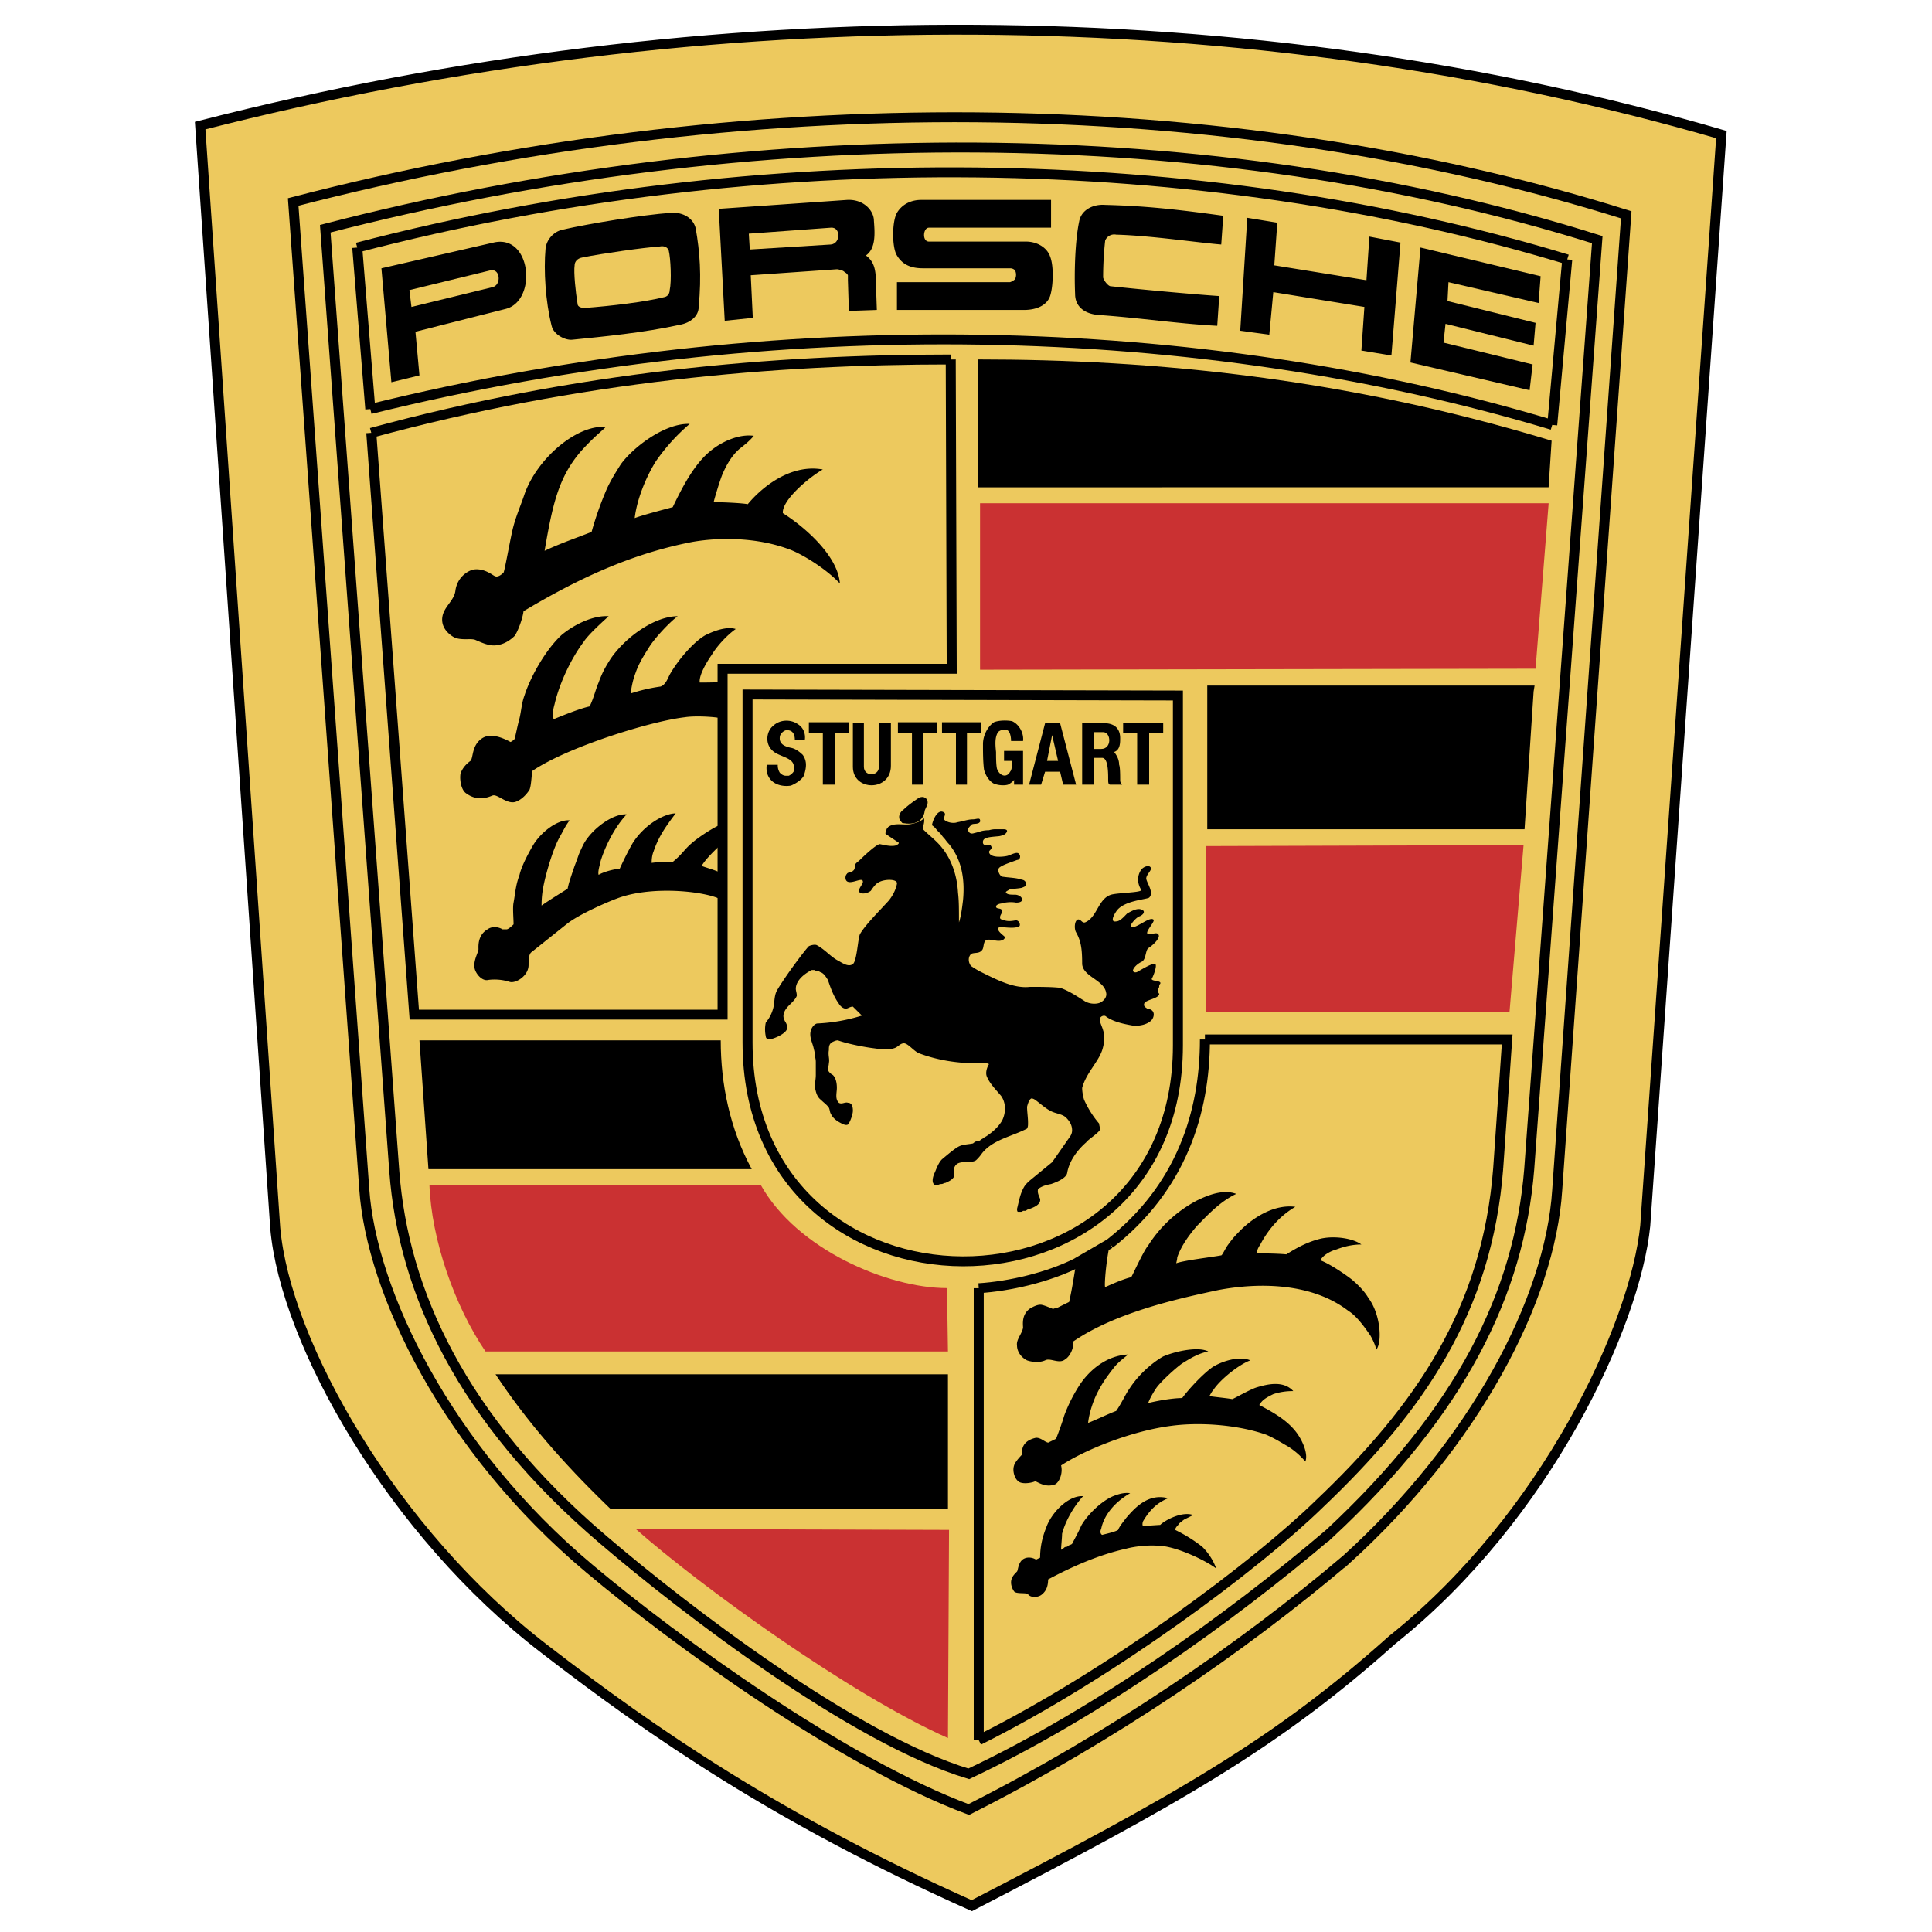
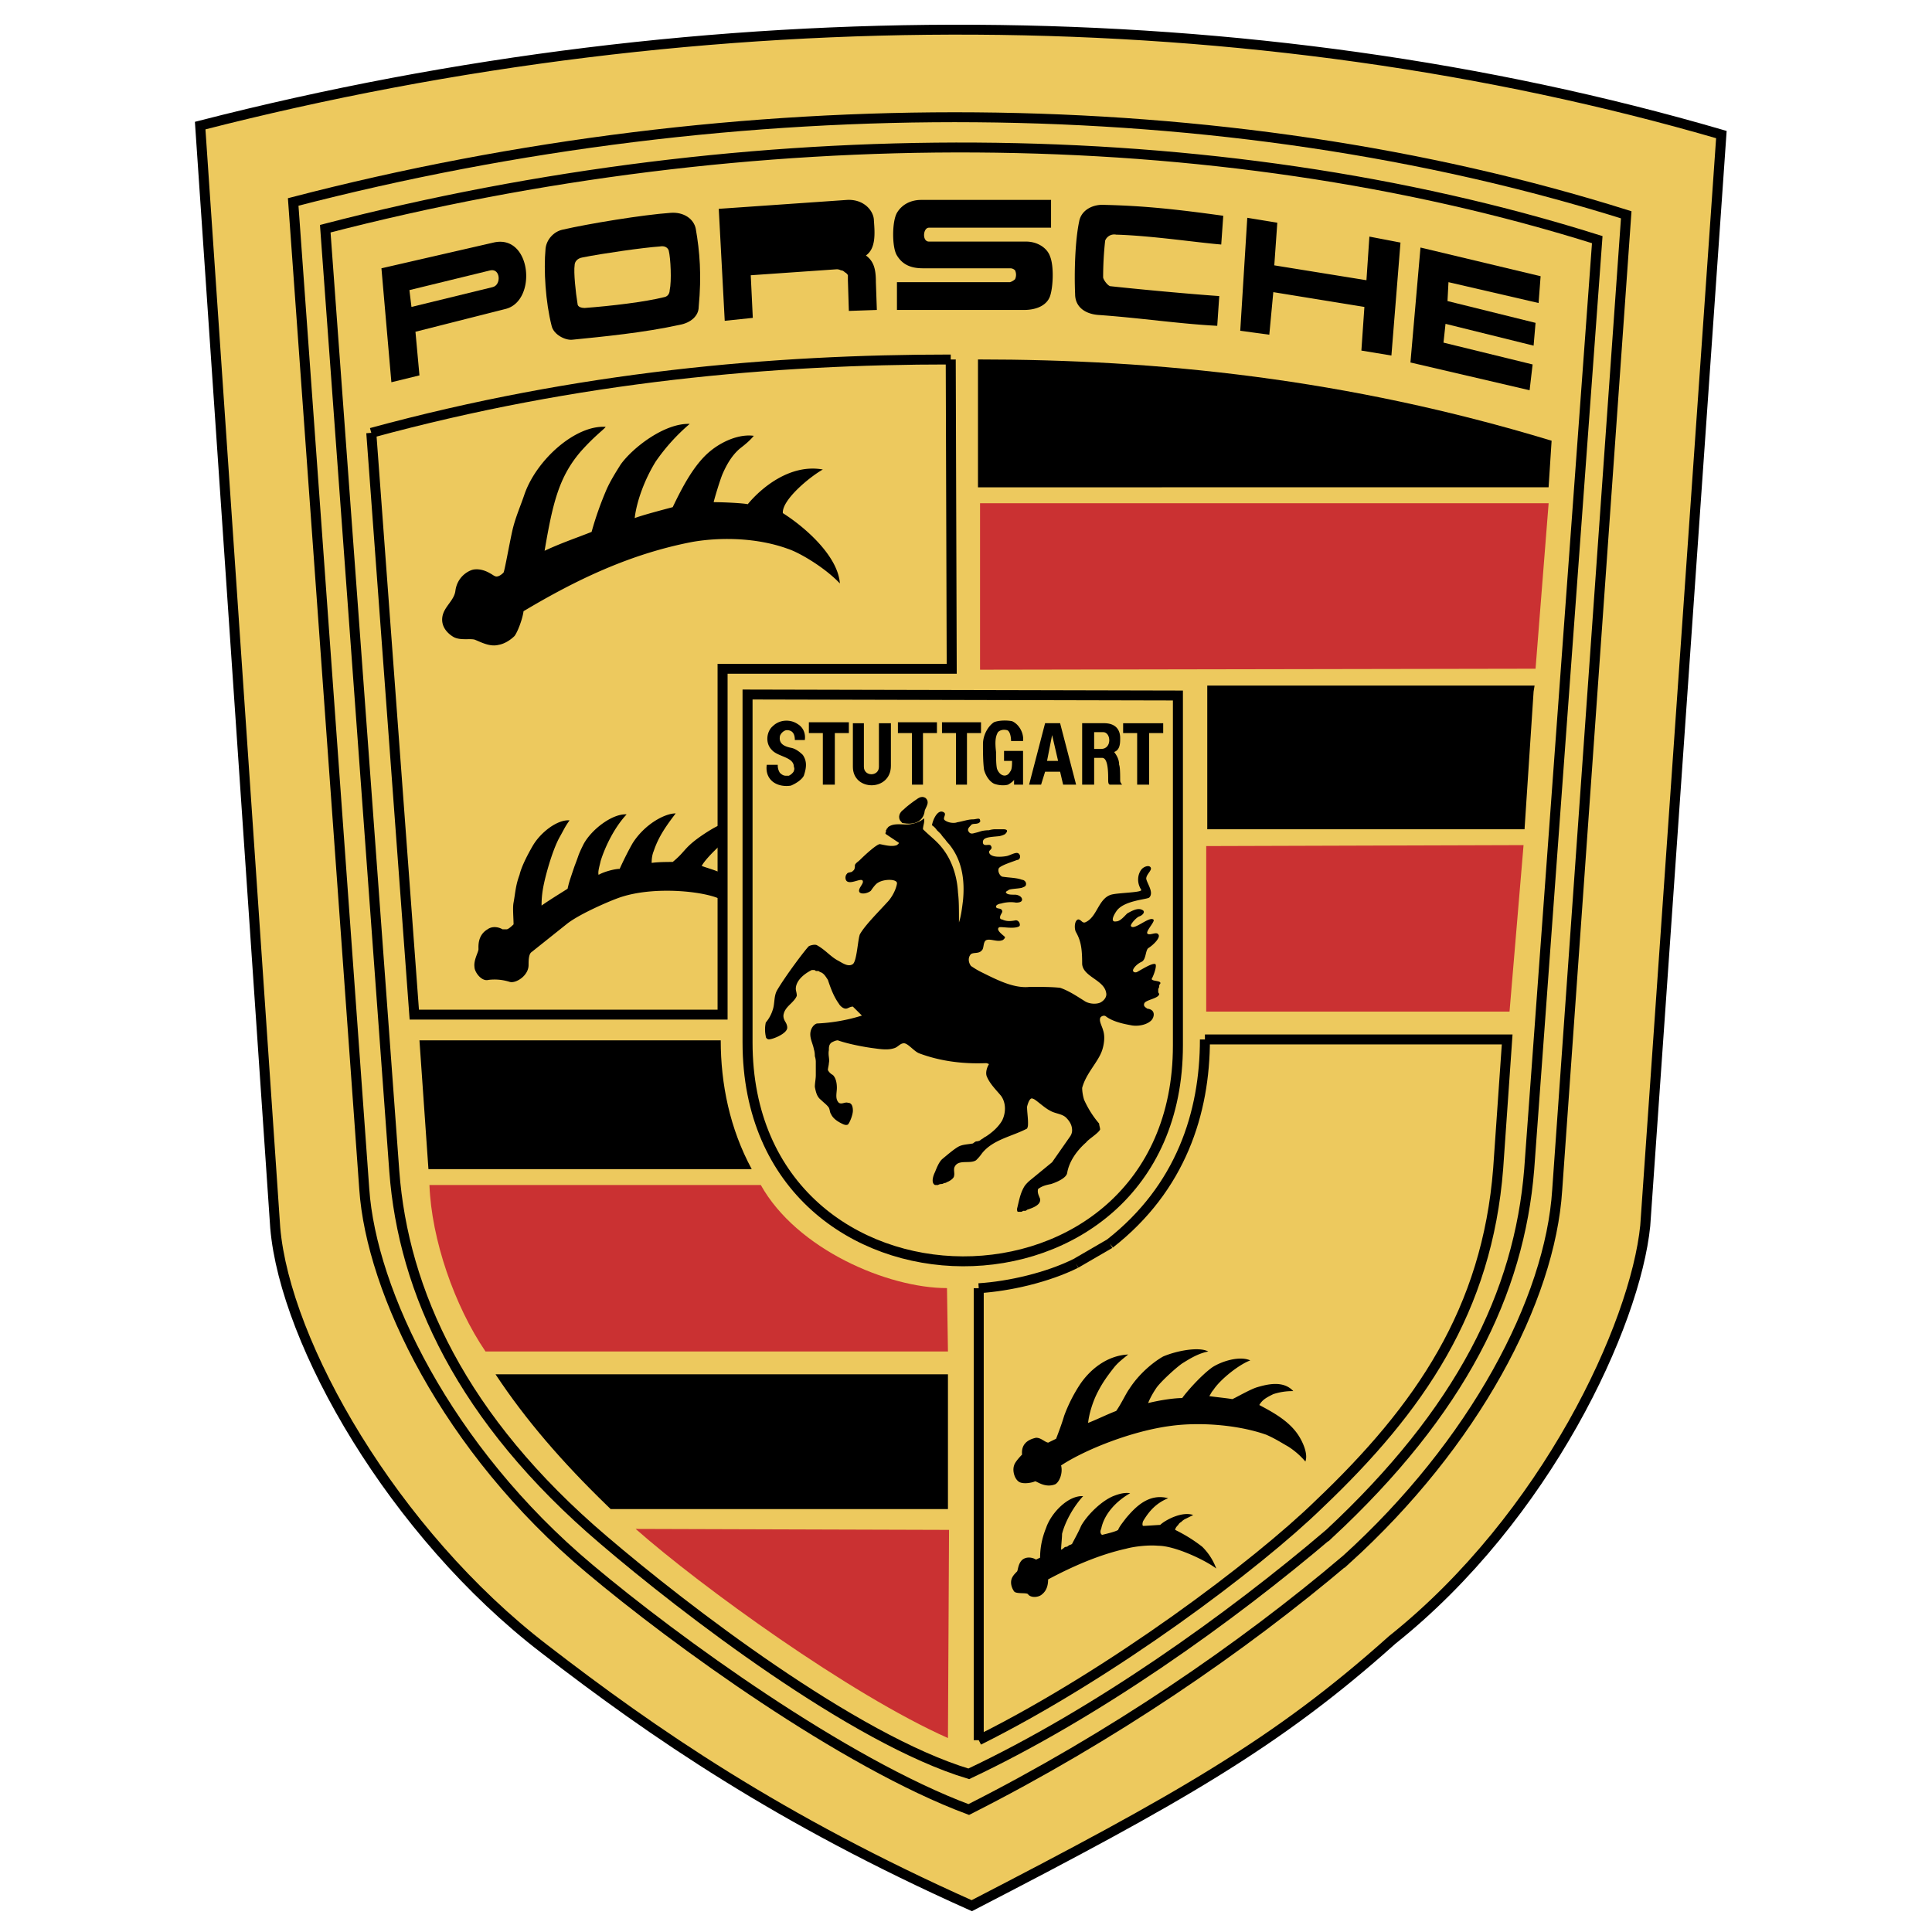
<svg xmlns="http://www.w3.org/2000/svg" width="100" height="100" viewBox="0 0 100 99">
  <path style="fill-rule:evenodd;fill:#edc95e;fill-opacity:1;stroke-width:1;stroke-linecap:butt;stroke-linejoin:miter;stroke:#000;stroke-opacity:1;stroke-miterlimit:4" d="M139.103 164.496c-11.504 10.403-21.305 16.007-42 26.806-19.3-8.704-31.8-17.401-42.701-25.9-15.1-11.704-25.904-30.803-26.9-42.5l-7.5-111.205c50.895-13.197 105.101-12.9 152.002.906l-7.607 110.093c-.995 10.007-9.899 29.403-25.294 41.8Zm0 0" transform="scale(.518 .513)" />
  <path style="fill-rule:evenodd;fill:#edc95e;fill-opacity:1;stroke-width:1;stroke-linecap:butt;stroke-linejoin:miter;stroke:#000;stroke-opacity:1;stroke-miterlimit:4" d="M134.497 156.401c-10.396 8.902-23.394 17.896-37.695 25.199-12.5-4.699-29.305-16.997-37.9-24.3-14.3-12.1-21.802-28.001-22.503-38.297l-7.102-99.6c44.6-11.704 92.904-11.506 133.2 1.295l-6.898 98.404c-.701 11.095-8.3 25.595-21.102 37.3Zm0 0" transform="scale(.518 .513)" />
  <path style="fill-rule:evenodd;fill:#edc95e;fill-opacity:1;stroke-width:1;stroke-linecap:butt;stroke-linejoin:miter;stroke:#000;stroke-opacity:1;stroke-miterlimit:4" d="M132.8 153.797c-9.898 8.506-23.197 18.101-35.998 24.201-11.505-3.495-28.4-16.601-36.505-23.6-14.196-12.2-20-25.1-20.898-37.2L32.501 22.1c42.4-11.103 88.697-11.103 127.101 1.105l-6.8 93.796c-1.003 12.497-6.8 24.4-20.001 36.797Zm0 0" transform="scale(.518 .513)" />
-   <path style="fill:none;stroke-width:1;stroke-linecap:butt;stroke-linejoin:miter;stroke:#000;stroke-opacity:1;stroke-miterlimit:4" d="M35.697 24.003 37.002 40.3m0 0c40.5-10.098 82.9-9.1 118.1 1.599m0 0 1.5-16.7m0 0c-36.505-11.202-80.699-11.796-120.905-1.196" transform="scale(.518 .513)" />
  <path style="stroke:none;fill-rule:evenodd;fill:#000;fill-opacity:1" d="m70.621 15.387-4.715-.766-.207 2.203-1.504-.203.364-5.848 1.554.254-.156 2.207 4.77.77.152-2.258 1.61.309-.47 5.847-1.554-.257Zm-22.848-2c-.57 0-1.039-.153-1.347-.664-.262-.41-.262-1.746 0-2.207.308-.512.828-.668 1.242-.668h6.734v1.437h-6.32c-.309 0-.363.719 0 .719h5.027c.57 0 1.086.309 1.243.77.207.511.156 1.59 0 2.05-.157.461-.672.719-1.348.719h-6.578v-1.438h5.855a.706.706 0 0 0 .258-.152.545.545 0 0 0 0-.46.35.35 0 0 0-.258-.106Zm-3.886.617v-.258a.347.347 0 0 0-.157-.152c-.07-.07-.136-.102-.207-.102a.456.456 0 0 0-.207-.055l-4.457.31.106 2.206-1.453.152-.309-5.796 6.633-.461c.879-.051 1.398.566 1.398 1.078.051.668.102 1.437-.414 1.797.414.304.516.714.516 1.382l.05 1.438-1.449.05Zm0 0" />
-   <path style="stroke:none;fill-rule:evenodd;fill:#edc95e;fill-opacity:1" d="m38.809 12.414-.051-.82 4.246-.309c.52-.05.52.82 0 .871Zm0 0" />
  <path style="stroke:none;fill-rule:evenodd;fill:#000;fill-opacity:1" d="M29.121 11.387c1.344-.309 4.145-.77 5.594-.871.672-.051 1.191.308 1.297.82.207 1.18.308 2.41.152 4.05 0 .466-.414.825-.984.927-1.864.41-3.989.613-5.543.769-.364.05-.985-.258-1.086-.719-.313-1.23-.418-2.87-.313-4 .051-.46.414-.875.883-.976Zm0 0" />
  <path style="stroke:none;fill-rule:evenodd;fill:#edc95e;fill-opacity:1" d="M30.258 15.441c-.153 0-.363-.054-.363-.207-.102-.613-.207-1.64-.153-2 0-.152.102-.359.414-.41 1.035-.207 3.16-.511 3.989-.566.257-.051.414.055.468.207.102.41.153 1.59.051 2.05 0 .106-.05.31-.262.36-1.035.258-2.746.46-4.144.566Zm0 0" />
  <path style="stroke:none;fill-rule:evenodd;fill:#000;fill-opacity:1" d="M57.773 11.645a.506.506 0 0 0-.57.308 17.326 17.326 0 0 0-.105 1.899c0 .101.207.41.363.46 1.398.153 4.144.41 5.648.512l-.105 1.54c-1.969-.102-3.988-.41-6.164-.563-.676-.055-1.192-.414-1.192-1.078-.05-1.13 0-2.77.207-3.746.102-.614.727-.922 1.348-.872 1.969.051 3.524.204 6.113.563l-.105 1.488c-1.242-.101-3.625-.46-5.438-.511Zm-38.03 1.742.515 5.898 1.453-.355-.207-2.258 4.66-1.18c1.66-.41 1.348-3.898-.621-3.437Zm0 0" />
  <path style="stroke:none;fill-rule:evenodd;fill:#edc95e;fill-opacity:1" d="m21.297 15.387-.106-.871 4.196-1.024c.52-.105.57.77.105.871Zm0 0" />
  <path style="stroke:none;fill-rule:evenodd;fill:#000;fill-opacity:1" d="m74.82 16.262-.105.972 4.613 1.13-.156 1.335-6.168-1.437.52-5.95 6.218 1.485-.105 1.387-4.664-1.079-.051.977 4.558 1.129-.101 1.18Zm0 0" />
  <path style="fill:none;stroke-width:1;stroke-linecap:butt;stroke-linejoin:miter;stroke:#000;stroke-opacity:1;stroke-miterlimit:4" d="m95 35.297.098 31.207H72.202v15.695M95 35.297c-17.702 0-37.198 1.705-57.9 7.402m35.102 39.5v19.198H41.397L37.1 42.699" transform="scale(.518 .513)" />
-   <path style="stroke:none;fill-rule:evenodd;fill:#000;fill-opacity:1" d="M37.41 36.727c0-.102-1.347-.204-1.969-.102-1.761.203-6.062 1.54-7.875 2.77-.054.101-.054.718-.156.976-.156.254-.414.512-.676.613-.464.207-.984-.41-1.242-.308-.258.105-.777.308-1.347-.102-.258-.152-.364-.668-.31-1.027.102-.305.31-.512.517-.664.156-.156.05-.82.62-1.18.415-.258.985-.05 1.454.203a.727.727 0 0 0 .207-.152c.05-.156.156-.719.258-1.078.105-.461.105-.77.257-1.18.313-.973 1.09-2.36 1.918-3.129.676-.562 1.66-1.027 2.438-.972-.106.101-1.04.921-1.297 1.332-.621.82-1.242 2.101-1.504 3.23-.101.36-.101.516-.05.77.62-.254 1.398-.563 1.867-.664.207-.415.308-.876.464-1.235.207-.562.364-.82.621-1.23.778-1.13 2.282-2.203 3.473-2.203-.414.304-1.191 1.125-1.504 1.64-.258.41-.515.82-.672 1.281-.156.41-.207.72-.261 1.079a9.027 9.027 0 0 1 1.554-.36c.262-.101.364-.41.47-.617.464-.82 1.292-1.742 1.862-2.05.414-.204 1.09-.462 1.555-.31-.516.36-1.035.977-1.242 1.337-.258.359-.676 1.074-.621 1.433.414 0 .93 0 1.14-.05l.051 1.949v-2.102Zm0 0" />
  <path style="stroke:none;fill-rule:evenodd;fill:#000;fill-opacity:1" d="M32.125 23.543c.621-.871 2.277-2.152 3.574-2.102a10.11 10.11 0 0 0-1.761 1.95c-.57.922-.985 2.05-1.086 2.925.414-.156 1.398-.414 1.968-.566.516-1.078 1.137-2.258 1.97-2.922.57-.465 1.448-.875 2.226-.77-.207.255-.465.462-.727.665-.414.359-.672.82-.879 1.285-.156.36-.469 1.433-.469 1.484.57 0 1.555.055 1.762.106.676-.82 2.176-2.106 3.887-1.797-.723.41-2.125 1.59-2.07 2.258 1.136.718 2.847 2.207 2.953 3.64-.778-.82-2.075-1.59-2.696-1.793-1.554-.566-3.418-.617-4.922-.36-3.214.614-6.011 1.95-8.757 3.59-.051.41-.309 1.079-.465 1.282-.207.207-.52.41-.828.46-.418.106-.832-.1-1.192-.253-.21-.105-.777.05-1.14-.156-.262-.153-.676-.512-.57-1.074.1-.516.62-.825.671-1.336.106-.72.676-1.028.934-1.079.312-.05.62.051.879.207.105.051.21.153.312.153.156 0 .313-.152.363-.203.051-.051.313-1.54.465-2.207.157-.668.414-1.23.621-1.848.625-1.793 2.645-3.59 4.2-3.488-.051.105-.57.465-1.297 1.285-1.14 1.332-1.45 2.719-1.863 5.129.878-.41 1.656-.668 2.433-.977.207-.75.469-1.484.777-2.203.207-.46.47-.875.727-1.285Zm0 0" />
  <path style="stroke:none;fill-rule:evenodd;fill:#ca3132;fill-opacity:1" d="m79.48 34.113-28.753.051v-8.617h29.43Zm0 0" />
-   <path style="stroke:none;fill-rule:evenodd;fill:#000;fill-opacity:1" d="M57.46 63.863c-.206.82-.312 2.207-.257 2.258.465-.207.93-.41 1.348-.516.05-.05.62-1.332.879-1.64a6.706 6.706 0 0 1 2.488-2.309c.621-.308 1.398-.613 2.07-.36-.879.411-1.554 1.18-2.02 1.642-.363.414-.827 1.027-1.034 1.644 0 .102-.055.305-.055.305.418-.153 1.762-.305 2.332-.41.055 0 .207-.356.363-.563.156-.207.262-.36.52-.617.672-.715 1.812-1.484 2.953-1.332-.621.36-1.297.972-1.813 1.95-.105.151-.207.358-.156.46.156 0 .984 0 1.504.05.566-.359 1.137-.663 1.813-.82.726-.152 1.656 0 2.07.31-.465 0-.88.1-1.293.257-.207.05-.676.254-.828.562.414.153 1.136.618 1.605.977.309.254.672.613.88.973.62.82.726 2.257.413 2.668a3.167 3.167 0 0 0-.308-.72c-.313-.46-.727-1.027-1.141-1.28-1.867-1.438-4.559-1.489-6.734-1.079-1.918.41-5.286 1.13-7.516 2.668.055.309-.156.77-.414.922-.309.258-.777-.101-1.035.051-.364.156-.778.055-.934 0-.308-.152-.52-.46-.52-.77-.05-.304.262-.613.313-.921 0-.153-.101-.72.414-1.028.106-.05.363-.203.57-.152.208.05.415.152.57.207a.888.888 0 0 1 .208-.055c.07-.03.137-.066.207-.101l.207-.102c.07-.035.14-.07.207-.101.156-.668.262-1.387.363-2.004Zm0 0" />
  <path style="fill:none;stroke-width:1;stroke-linecap:butt;stroke-linejoin:miter;stroke:#000;stroke-opacity:1;stroke-miterlimit:4" d="M107.5 126.496c-2.797 1.402-6.597 2.308-9.703 2.506m0 0v45.6m51.906-57.7c-1.1 14.3-7.803 24.2-17.905 33.894-6.197 6.1-20.695 17.104-34.001 23.806m22.602-70.7H150.6l-.897 13m-29.304-13c0 7.394-2.398 14.994-9.5 20.6m0 0-3.4 1.994" transform="scale(.518 .513)" />
  <path style="stroke:none;fill-rule:evenodd;fill:#000;fill-opacity:1" d="M57.773 72.531c.258-.36.516-.922.672-1.129.52-.82 1.297-1.433 1.762-1.691.727-.309 1.867-.512 2.332-.258-.52.102-.934.36-1.348.617-.363.254-1.14.973-1.347 1.282-.207.308-.364.617-.414.77.62-.153 1.347-.259 1.761-.259.258-.36.985-1.18 1.555-1.59.465-.304 1.399-.613 1.969-.359-.57.207-1.555.977-1.918 1.54-.102.105-.156.257-.207.308.312.05.883.101 1.191.156.055 0 .934-.516 1.297-.617.52-.153 1.348-.36 1.863.203a3.17 3.17 0 0 0-1.035.156c-.414.203-.57.309-.726.563.777.41 1.61.875 2.074 1.644.156.254.465.871.312 1.281a3.972 3.972 0 0 0-.882-.77c-.364-.206-.672-.41-1.141-.616-1.45-.512-3.418-.664-4.922-.461-2.02.258-4.457 1.23-5.7 2.05.106.41-.1.876-.308.977-.52.203-.933-.156-1.039-.156-.101.055-.515.156-.777.055-.258-.106-.414-.567-.309-.875.051-.204.414-.563.414-.563-.05-.512.258-.77.723-.871.262 0 .418.203.625.254l.414-.203c.156-.41.309-.82.414-1.18a7.991 7.991 0 0 1 .828-1.64c.52-.77 1.399-1.489 2.489-1.54-.313.254-.52.41-.727.664-.363.461-.621.82-.879 1.336-.207.41-.414 1.024-.469 1.54.414-.157 1.04-.465 1.453-.618Zm-.156 4.41c.258-.101.57-.203.88-.152-.724.41-1.349 1.078-1.5 1.848-.056.101-.056.254.05.308.207-.054.672-.156.828-.257.05-.157.258-.41.414-.618.52-.613 1.191-1.28 2.176-1.023-.621.254-.985.664-1.293 1.18-.05.101-.05.253 0 .253.156 0 .777-.05.879-.05.261-.254 1.14-.72 1.71-.512-.07.035-.136.066-.206.102-.07.035-.137.07-.207.101a.741.741 0 0 0-.207.156.347.347 0 0 0-.157.153c-.05.05-.156.156-.156.257.52.258.934.512 1.399.872.207.207.52.566.726 1.129-.52-.41-2.125-1.18-3.004-1.18-.57-.051-1.297.05-1.66.152-1.398.309-2.797.926-4.039 1.59 0 .258-.055.566-.313.77-.156.156-.57.207-.726 0-.05-.102-.621 0-.723-.153 0 0-.156-.203-.156-.46 0-.259.156-.41.309-.567.054-.05.054-.512.363-.664.207-.106.469-.051.621.05.07-.035.14-.07.21-.101 0-.516.102-1.027.31-1.54.257-.769 1.14-1.694 1.917-1.644-.519.567-.933 1.336-1.09 1.95 0 .207-.05.617-.05.824a.598.598 0 0 0 .156-.106c.035-.035.086-.05.156-.05a.64.64 0 0 1 .153-.102c.035 0 .07-.02.105-.05.106-.208.363-.669.465-.927.313-.562 1.04-1.28 1.66-1.539Zm0 0" />
  <path style="stroke:none;fill-rule:evenodd;fill:#ca3132;fill-opacity:1" d="M39.379 60.836c1.863 3.336 6.578 5.336 9.637 5.336l.05 3.281H25.13c-1.606-2.36-2.797-5.797-2.902-8.617Zm0 0" />
  <path style="fill:none;stroke-width:1;stroke-linecap:butt;stroke-linejoin:miter;stroke:#000;stroke-opacity:1;stroke-miterlimit:4" d="M74.697 104.199c0 29.402 43.003 29.402 43.003.305m-43.003-.305V69.1l43.003.1v35.304" transform="scale(.518 .513)" />
  <path style="stroke:none;fill-rule:evenodd;fill:#000;fill-opacity:1" d="M45.906 46.219c.258-.258.469-.668.52-.977.05-.258-.676-.258-.985-.05-.105.05-.261.257-.363.41-.105.101-.414.207-.57.101-.156-.152.156-.41.156-.562 0-.258-.52.101-.777 0-.157-.051-.157-.309-.051-.41.05-.106.258-.051.309-.157.105-.05.105-.203.105-.304.05-.106.152-.157.258-.258.312-.309.879-.82 1.035-.82.262.05.621.152.883.05.05-.05.156-.101.05-.152l-.62-.414c-.036-.031-.036-.067 0-.102v-.101c.035-.035.05-.07.05-.102.035 0 .051-.02.051-.05.313-.258.777-.106 1.14-.157.313-.05.571-.152.727-.309.051.208-.05.36-.05.567.257.254.515.46.722.668.727.715 1.04 1.691 1.09 2.613.05.41.05.82.05 1.54.106-.31.157-.72.208-1.13.105-1.074-.051-2.101-.723-2.922-.07-.07-.14-.156-.21-.257a1.697 1.697 0 0 1-.208-.258c-.066-.067-.137-.137-.207-.203a.9.9 0 0 0-.258-.258c.051-.305.313-.871.621-.664.157.101-.101.304.051.41.211.152.52.152.625.102.309-.051.57-.153.828-.153.157 0 .364-.105.364.05.05.052-.055.153-.106.153-.101.051-.309 0-.363.102-.102.105-.153.156-.153.258.051.152.153.203.31.152.136-.031.257-.066.362-.102.137-.035.278-.05.414-.05a1.15 1.15 0 0 1 .364-.051h.363c.309 0 .207.152.102.254a.988.988 0 0 1-.31.105c-.519.051-.882.051-.831.36.055.203.363 0 .418.152.101.152-.106.207-.106.309.051.308.676.257.934.203.207-.051.516-.254.621-.102.106.102.05.309-.105.309-.258.101-.774.258-.93.41-.106.152.05.46.207.46.363.052.723.052.984.157.102 0 .207.102.207.203 0 .153-.105.153-.207.207-.207.051-.52.051-.675.102-.051.05-.207.101-.153.152.051.106.258.106.465.106.156 0 .363.101.363.254 0 .101-.105.156-.312.156-.309-.055-.621 0-.778.05-.05 0-.257.051-.257.153 0 .152.258.05.312.207.051.101-.105.203-.105.36 0 .066.035.1.105.1.207.102.414.102.672.052.207-.051.313.257.207.308-.258.153-.934 0-1.035.051-.207.152.309.46.309.512 0 .05-.102.156-.153.156-.262.102-.625-.105-.832 0-.156.102-.101.41-.207.512-.156.203-.414.101-.57.203-.153.156-.153.41 0 .617.156.102.312.207.52.309.827.41 1.71.87 2.538.77.465 0 1.141 0 1.555.05.465.152.984.512 1.242.668.207.152.57.203.828.101.207-.101.364-.308.313-.511-.106-.668-1.191-.825-1.242-1.489 0-.77-.055-1.18-.313-1.64-.101-.156-.101-.617.106-.668.152 0 .207.203.36.152.624-.254.675-1.23 1.347-1.433.363-.106 1.66-.106 1.554-.258-.257-.41-.156-.82 0-1.028.106-.152.364-.253.47-.152.151.152-.208.36-.208.613.05.258.414.72.152.977-.152.102-1.347.152-1.707.719-.207.308-.261.562 0 .511.207 0 .414-.257.57-.41.36-.207.622-.308.829-.152.101.101-.05.254-.207.305-.156.054-.52.464-.414.515.152.203.93-.515 1.136-.36.157.052-.359.563-.308.72.101.152.465-.106.57.05.156.153-.261.563-.52.72-.156.151-.1.612-.363.714-.308.156-.464.414-.414.465 0 .05.106.101.207.05.364-.206.778-.46.934-.41.102.051-.05.512-.156.72-.157.202.52.1.414.304-.035.035-.051.07-.051.105 0 .067-.016.118-.05.153v.152c0 .035.015.07.05.105 0 .254-.727.305-.777.512-.051.153.105.207.156.258.465.05.363.461.207.613-.207.207-.621.309-.984.258-.258-.05-.934-.152-1.348-.46-.106-.106-.313 0-.313.1-.05.153.106.41.157.618.105.305.05.715-.051 1.023-.207.618-.828 1.18-1.035 1.95 0 .207.05.46.101.617.207.46.469.87.778 1.23 0 .102.05.203.05.309-.101.203-.62.512-.722.664-.469.41-.883.976-.985 1.594-.054.254-.52.46-.832.562-.257.05-.465.102-.672.258-.05.203.051.36.106.512.05.308-.363.46-.676.562-.035.035-.07.055-.101.055h-.106c-.035.031-.07.05-.101.05h-.157c-.054 0-.054-.105-.054-.156.105-.41.156-.77.363-1.129.055-.101.156-.203.262-.304l1.191-.977.93-1.332a.553.553 0 0 0 .105-.308c0-.258-.105-.461-.312-.668-.207-.203-.567-.203-.828-.36-.309-.152-.778-.613-.88-.613-.156-.105-.261.203-.312.41 0 .254.05.563.05.82 0 .153 0 .204-.05.31-.777.41-1.762.562-2.332 1.28a2.259 2.259 0 0 1-.308.36c-.313.203-.883-.051-1.09.308-.102.153 0 .36-.051.512 0 .102-.207.258-.363.309a.227.227 0 0 1-.157.05c-.035.036-.086.051-.156.051a.374.374 0 0 0-.152.05h-.156c-.208-.1-.106-.46 0-.667.101-.254.207-.512.363-.664.308-.258.672-.566.879-.668.207-.102.468-.102.726-.152a.598.598 0 0 1 .157-.106.461.461 0 0 0 .207-.05.64.64 0 0 1 .152-.102.569.569 0 0 1 .156-.102c.313-.207.621-.465.832-.82.207-.414.207-.926-.054-1.285-.258-.309-.57-.614-.723-.973-.106-.207 0-.516.101-.668 0 0-.101-.05-.156-.05-1.191.05-2.383-.102-3.469-.512-.261-.106-.57-.516-.777-.516-.207 0-.312.207-.52.258-.312.101-.671.05-1.035 0-.414-.051-1.297-.207-1.867-.41-.101 0-.207.05-.308.101-.157.102-.157.258-.157.41-.05.258.051.461 0 .668 0 .102-.05.258-.05.36a.6.6 0 0 0 .257.254c.157.156.207.414.207.668 0 .257-.105.566.102.77.156.1.312-.052.469 0 .207 0 .258.206.258.41 0 .206-.157.616-.258.718-.106.05-.207 0-.313-.05-.207-.102-.465-.259-.57-.512-.05-.055-.05-.208-.102-.31-.105-.155-.261-.257-.414-.41-.207-.155-.261-.41-.312-.667 0-.203.05-.41.05-.617V54.477a.946.946 0 0 0-.05-.309c0-.137-.016-.258-.051-.36-.05-.308-.258-.617-.156-.972.05-.156.156-.309.312-.36a9.134 9.134 0 0 0 2.332-.41l-.468-.464c-.157 0-.258.105-.364.105-.156 0-.308-.156-.363-.258-.258-.36-.414-.77-.566-1.23-.106-.157-.211-.36-.418-.41a.135.135 0 0 0-.102-.051h-.105a.135.135 0 0 0-.102-.051h-.105c-.415.203-.829.563-.829.973 0 .101.051.207.051.36-.05.151-.207.308-.363.46-.102.102-.258.258-.309.46-.05.157 0 .31.102.466.055.101.105.254.055.355-.106.258-.727.516-.934.516-.05 0-.156-.05-.156-.156a1.692 1.692 0 0 1 0-.715 1.87 1.87 0 0 0 .363-.668c.105-.309.05-.668.207-.977.414-.718 1.45-2.101 1.66-2.308.102-.051.309-.102.414-.051.465.258.723.617 1.137.82.262.156.52.309.727.156.207-.156.257-1.285.363-1.539.258-.46.933-1.129 1.398-1.64Zm8.188-6.774-.207.668h-.621l.828-3.18h.777l.828 3.18h-.672l-.156-.668Zm-1.762-1.59Zm-.207-.562c-.207-.05-.363 0-.469.102-.152.257-.152.562-.101 1.027 0 .254 0 .664.05.871.157.41.52.46.676.152.102-.101.102-.36.102-.562h-.414v-.516h.984v1.746h-.465v-.258c0 .051-.207.208-.312.258-.156.051-.465.051-.727-.05-.207-.102-.414-.36-.515-.72-.055-.41-.055-.921-.055-1.331 0-.465.262-.926.57-1.13.262-.105.676-.105.934-.054.363.156.62.617.57 1.027h-.621c0-.203-.05-.511-.207-.562Zm-10.828-.309c.258.153.414.461.36.82h-.516c0-.343-.141-.511-.414-.511-.157 0-.364.203-.364.36-.05.41.364.511.621.562.207.05.414.207.57.36.208.308.208.616.051 1.077-.101.203-.414.41-.671.512-.313.05-.676 0-.934-.203-.258-.207-.363-.516-.313-.875h.57a.71.71 0 0 0 .106.41c.051.05.157.156.309.156h.156a.598.598 0 0 0 .156-.105c.07-.067.106-.117.106-.152a.232.232 0 0 0 0-.204c0-.515-.832-.515-1.14-.875-.364-.359-.263-.972.05-1.23.363-.36.934-.36 1.297-.102Zm16.629 2.102c.054.105.054.566.054.82 0 .106.102.207.102.207h-.621c-.102 0-.102-.152-.102-.258 0-.359 0-1.128-.312-1.128h-.414v1.386h-.621v-3.18h1.136c.57 0 .832.31.832.77 0 .254 0 .613-.312.719.156.203.258.41.258.664Zm0 0" />
  <path style="stroke:none;fill-rule:evenodd;fill:#edc95e;fill-opacity:1" d="M56.996 38.266h-.363v-.871h.465c.414 0 .468.87-.102.87Zm0 0" />
  <path style="stroke:none;fill-rule:evenodd;fill:#000;fill-opacity:1" d="M43.21 40.113h-.62v-2.668h-.723v-.562h2.07v.562h-.726Zm4.563 0v-2.668h.723v-.562h-2.02v.562h.727v2.668Zm.985-2.668h.722v2.668h.57v-2.668h.727v-.562h-2.02Zm11.449 0v-.511h-2.074v.511h.726v2.668h.621v-2.668Zm-15.492 1.746v-2.257h-.57v2.257c0 1.282 1.968 1.282 1.968-.054v-2.203h-.62v2.257c0 .512-.778.512-.778 0Zm0 0" />
  <path style="fill:none;stroke-width:1;stroke-linecap:butt;stroke-linejoin:miter;stroke:#000;stroke-opacity:1;stroke-miterlimit:4" d="M90.597 81.102c.301-.305.807-.7 1.402-1.104.498-.297-.098.502-.098.8-.098.799-.799.906-1.5.799-.098-.099-.098-.297.196-.495Zm0 0" transform="scale(.518 .513)" />
  <path style="stroke:none;fill-rule:evenodd;fill:#ca3132;fill-opacity:1" d="m62.434 43.293 16.425-.05-.726 8.616h-15.7ZM49.066 89.461c-5.078-2.258-12.796-7.852-16.164-10.824l16.22.05Zm0 0" />
  <path style="stroke:none;fill-rule:evenodd;fill:#000;fill-opacity:1" d="M37.41 44.73v1.383c-.676-.46-3.629-.82-5.492-.101-.414.152-1.867.77-2.54 1.281l-1.866 1.488c-.153.102-.153.461-.153.668 0 .563-.675.973-.984.871a2.581 2.581 0 0 0-1.09-.101c-.363.101-.726-.41-.726-.668-.051-.36.207-.77.207-.922 0-.156-.051-.719.468-1.027.207-.153.516-.153.778 0h.207c.101 0 .308-.204.363-.258 0-.305-.055-.871 0-1.125.102-.567.102-.875.309-1.438.105-.46.468-1.129.675-1.488.414-.719 1.293-1.383 1.914-1.332-.257.36-.308.512-.515.871-.313.563-.621 1.59-.777 2.258-.106.46-.157.82-.157 1.281.52-.36 1.035-.668 1.348-.871a4.68 4.68 0 0 1 .156-.566c.067-.204.137-.41.207-.614.067-.172.137-.36.207-.566.067-.172.156-.36.258-.563.414-.77 1.504-1.59 2.227-1.539-.672.72-1.137 1.743-1.344 2.41-.055.258-.156.563-.106.72.258-.157.828-.31 1.09-.31.207-.46.465-.972.672-1.331.621-.977 1.656-1.54 2.227-1.54-.465.614-.88 1.18-1.137 1.95-.106.254-.106.511-.106.613.313-.05.883-.05 1.09-.05.621-.512.567-.669 1.242-1.18.415-.309 1.141-.77 1.348-.77v.977c-.312.254-.933.87-1.09 1.18.262.1.828.253 1.09.41Zm0 0" />
  <path style="stroke:none;fill-rule:evenodd;fill:#edc95e;fill-opacity:1" d="m54.195 38.883.262-1.336.309 1.336Zm0 0" />
  <path style="stroke:none;fill-rule:evenodd;fill:#000;fill-opacity:1" d="m79.379 35.293-.469 7.129H62.488v-7.438H79.43ZM50.62 24.723v-6.618c9.223 0 19.066.977 29.691 4.207l-.156 2.41ZM22.176 60.016l-.465-6.668h15.594c0 2.257.468 4.566 1.605 6.668Zm9.43 17.593c-.067-.066-.137-.136-.208-.203-2.277-2.207-4.195-4.414-5.75-6.773h23.418v6.976Zm0 0" />
</svg>